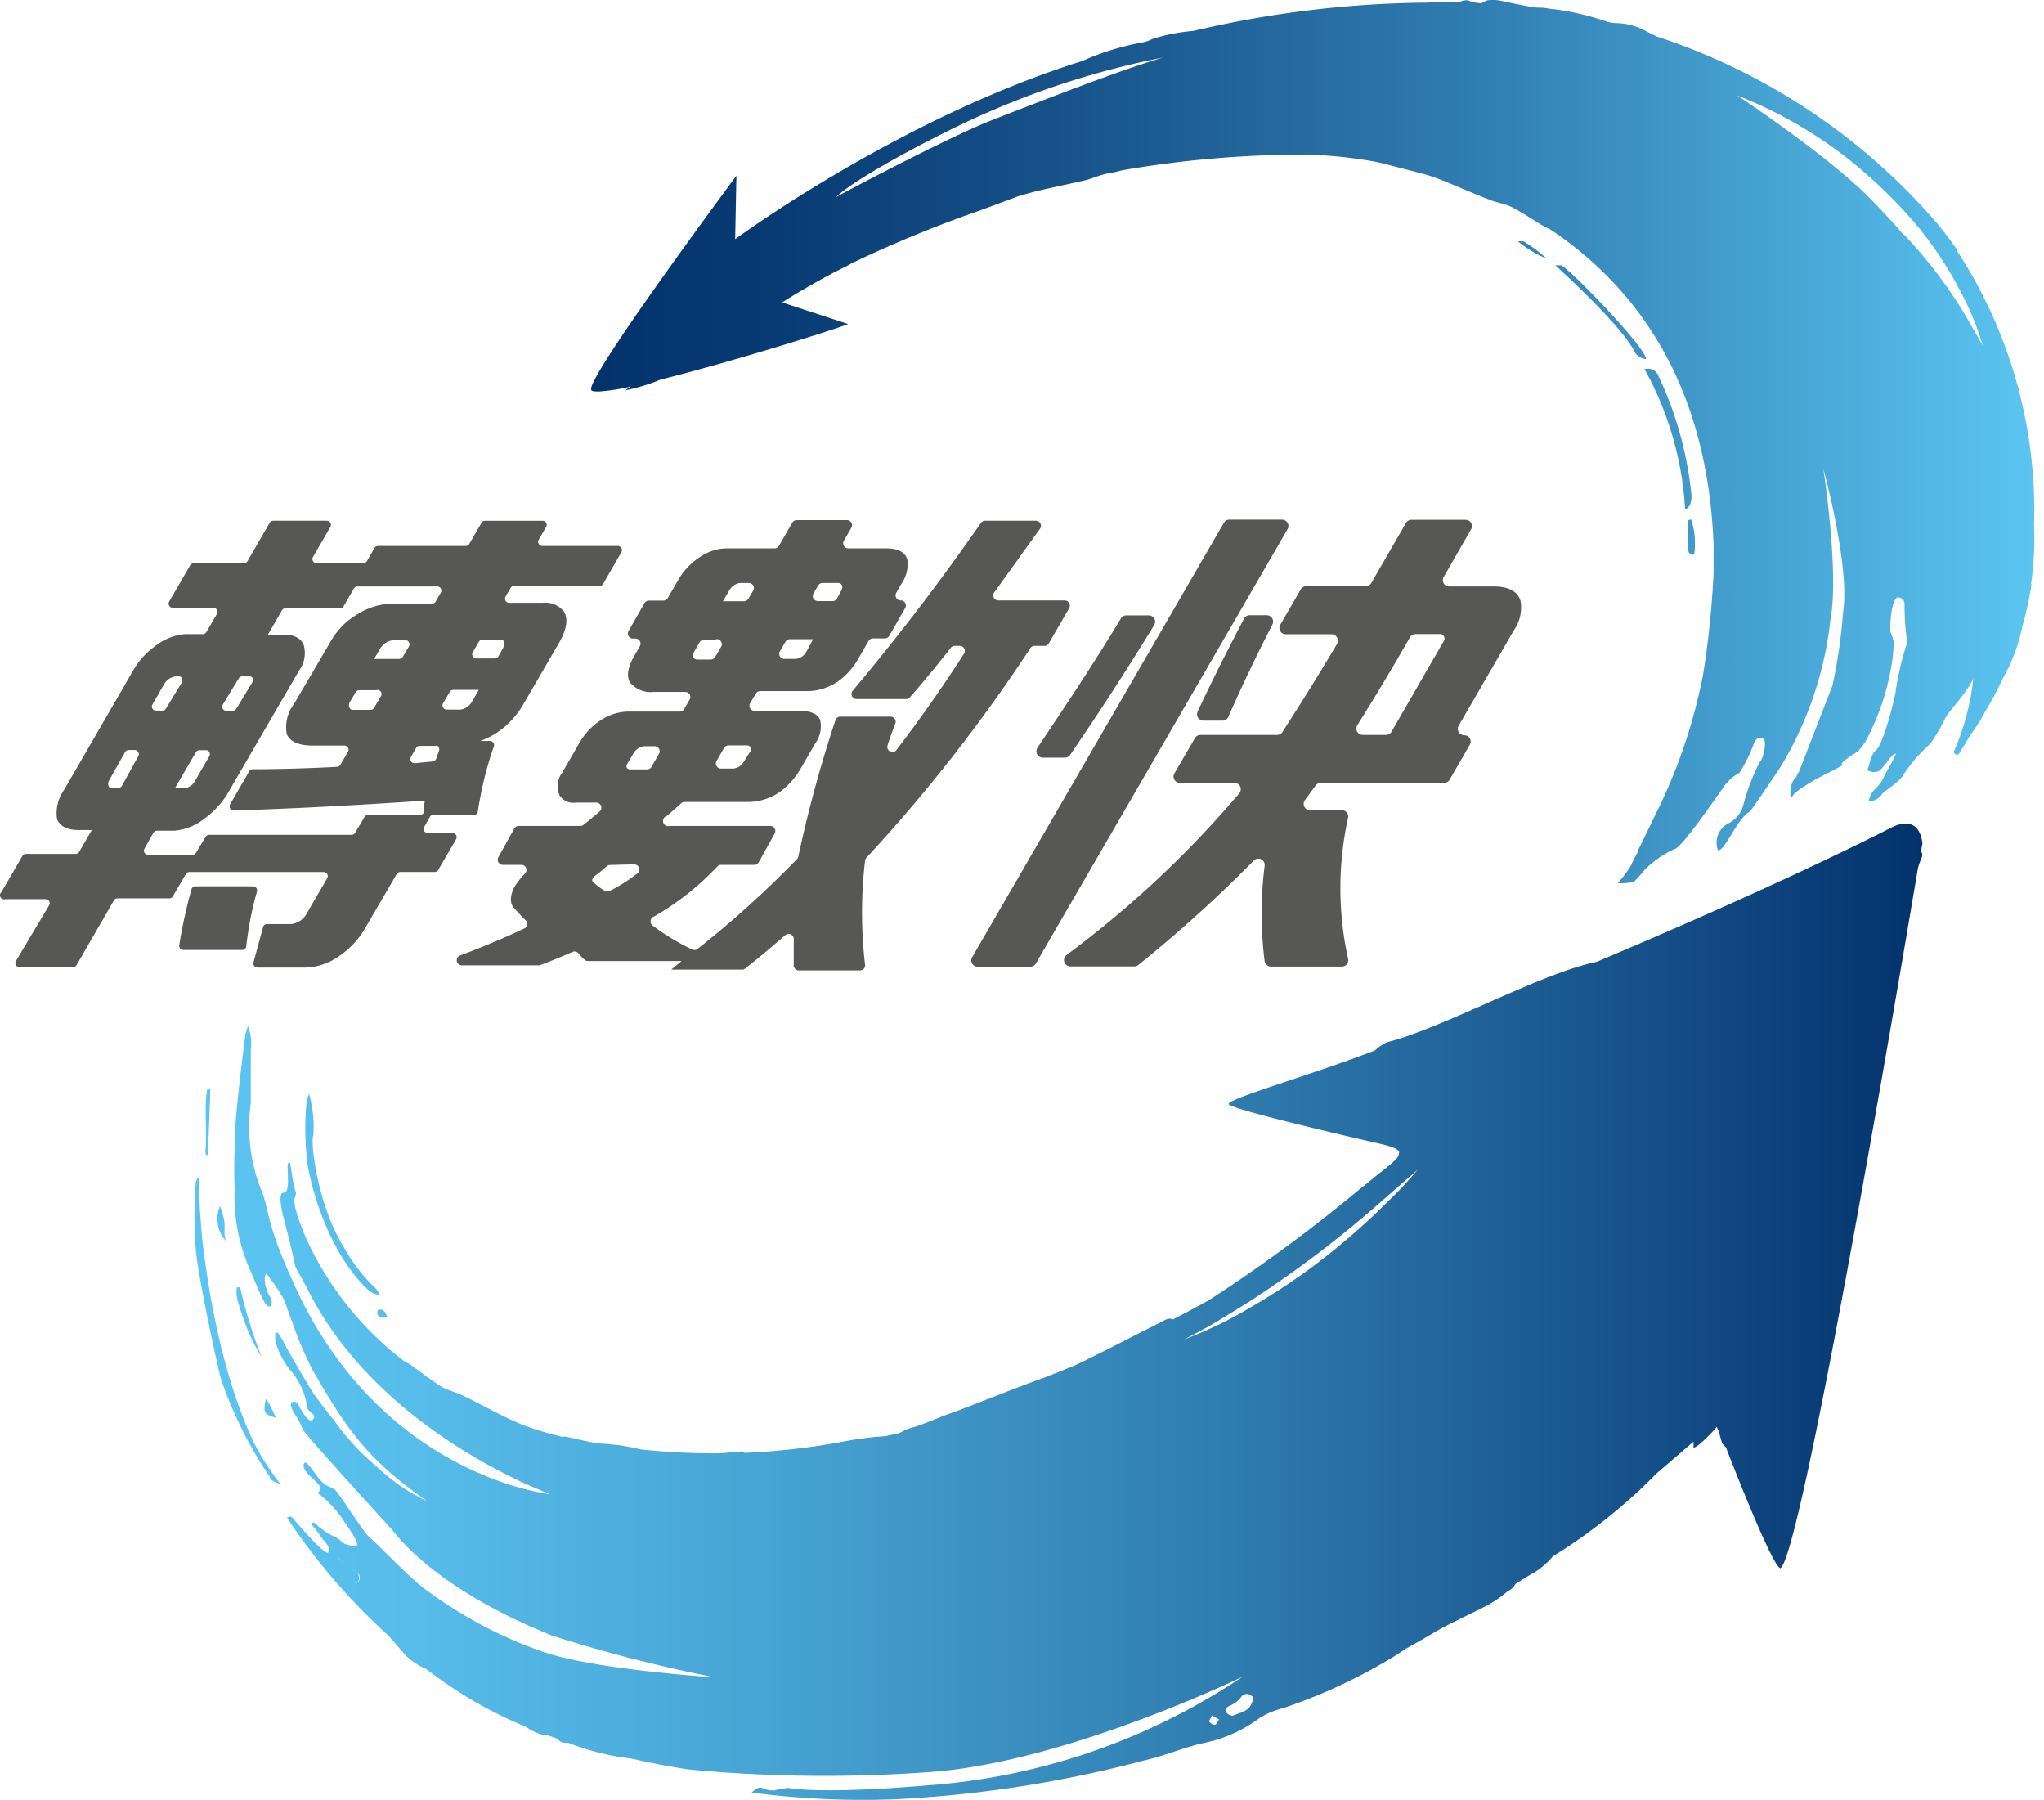
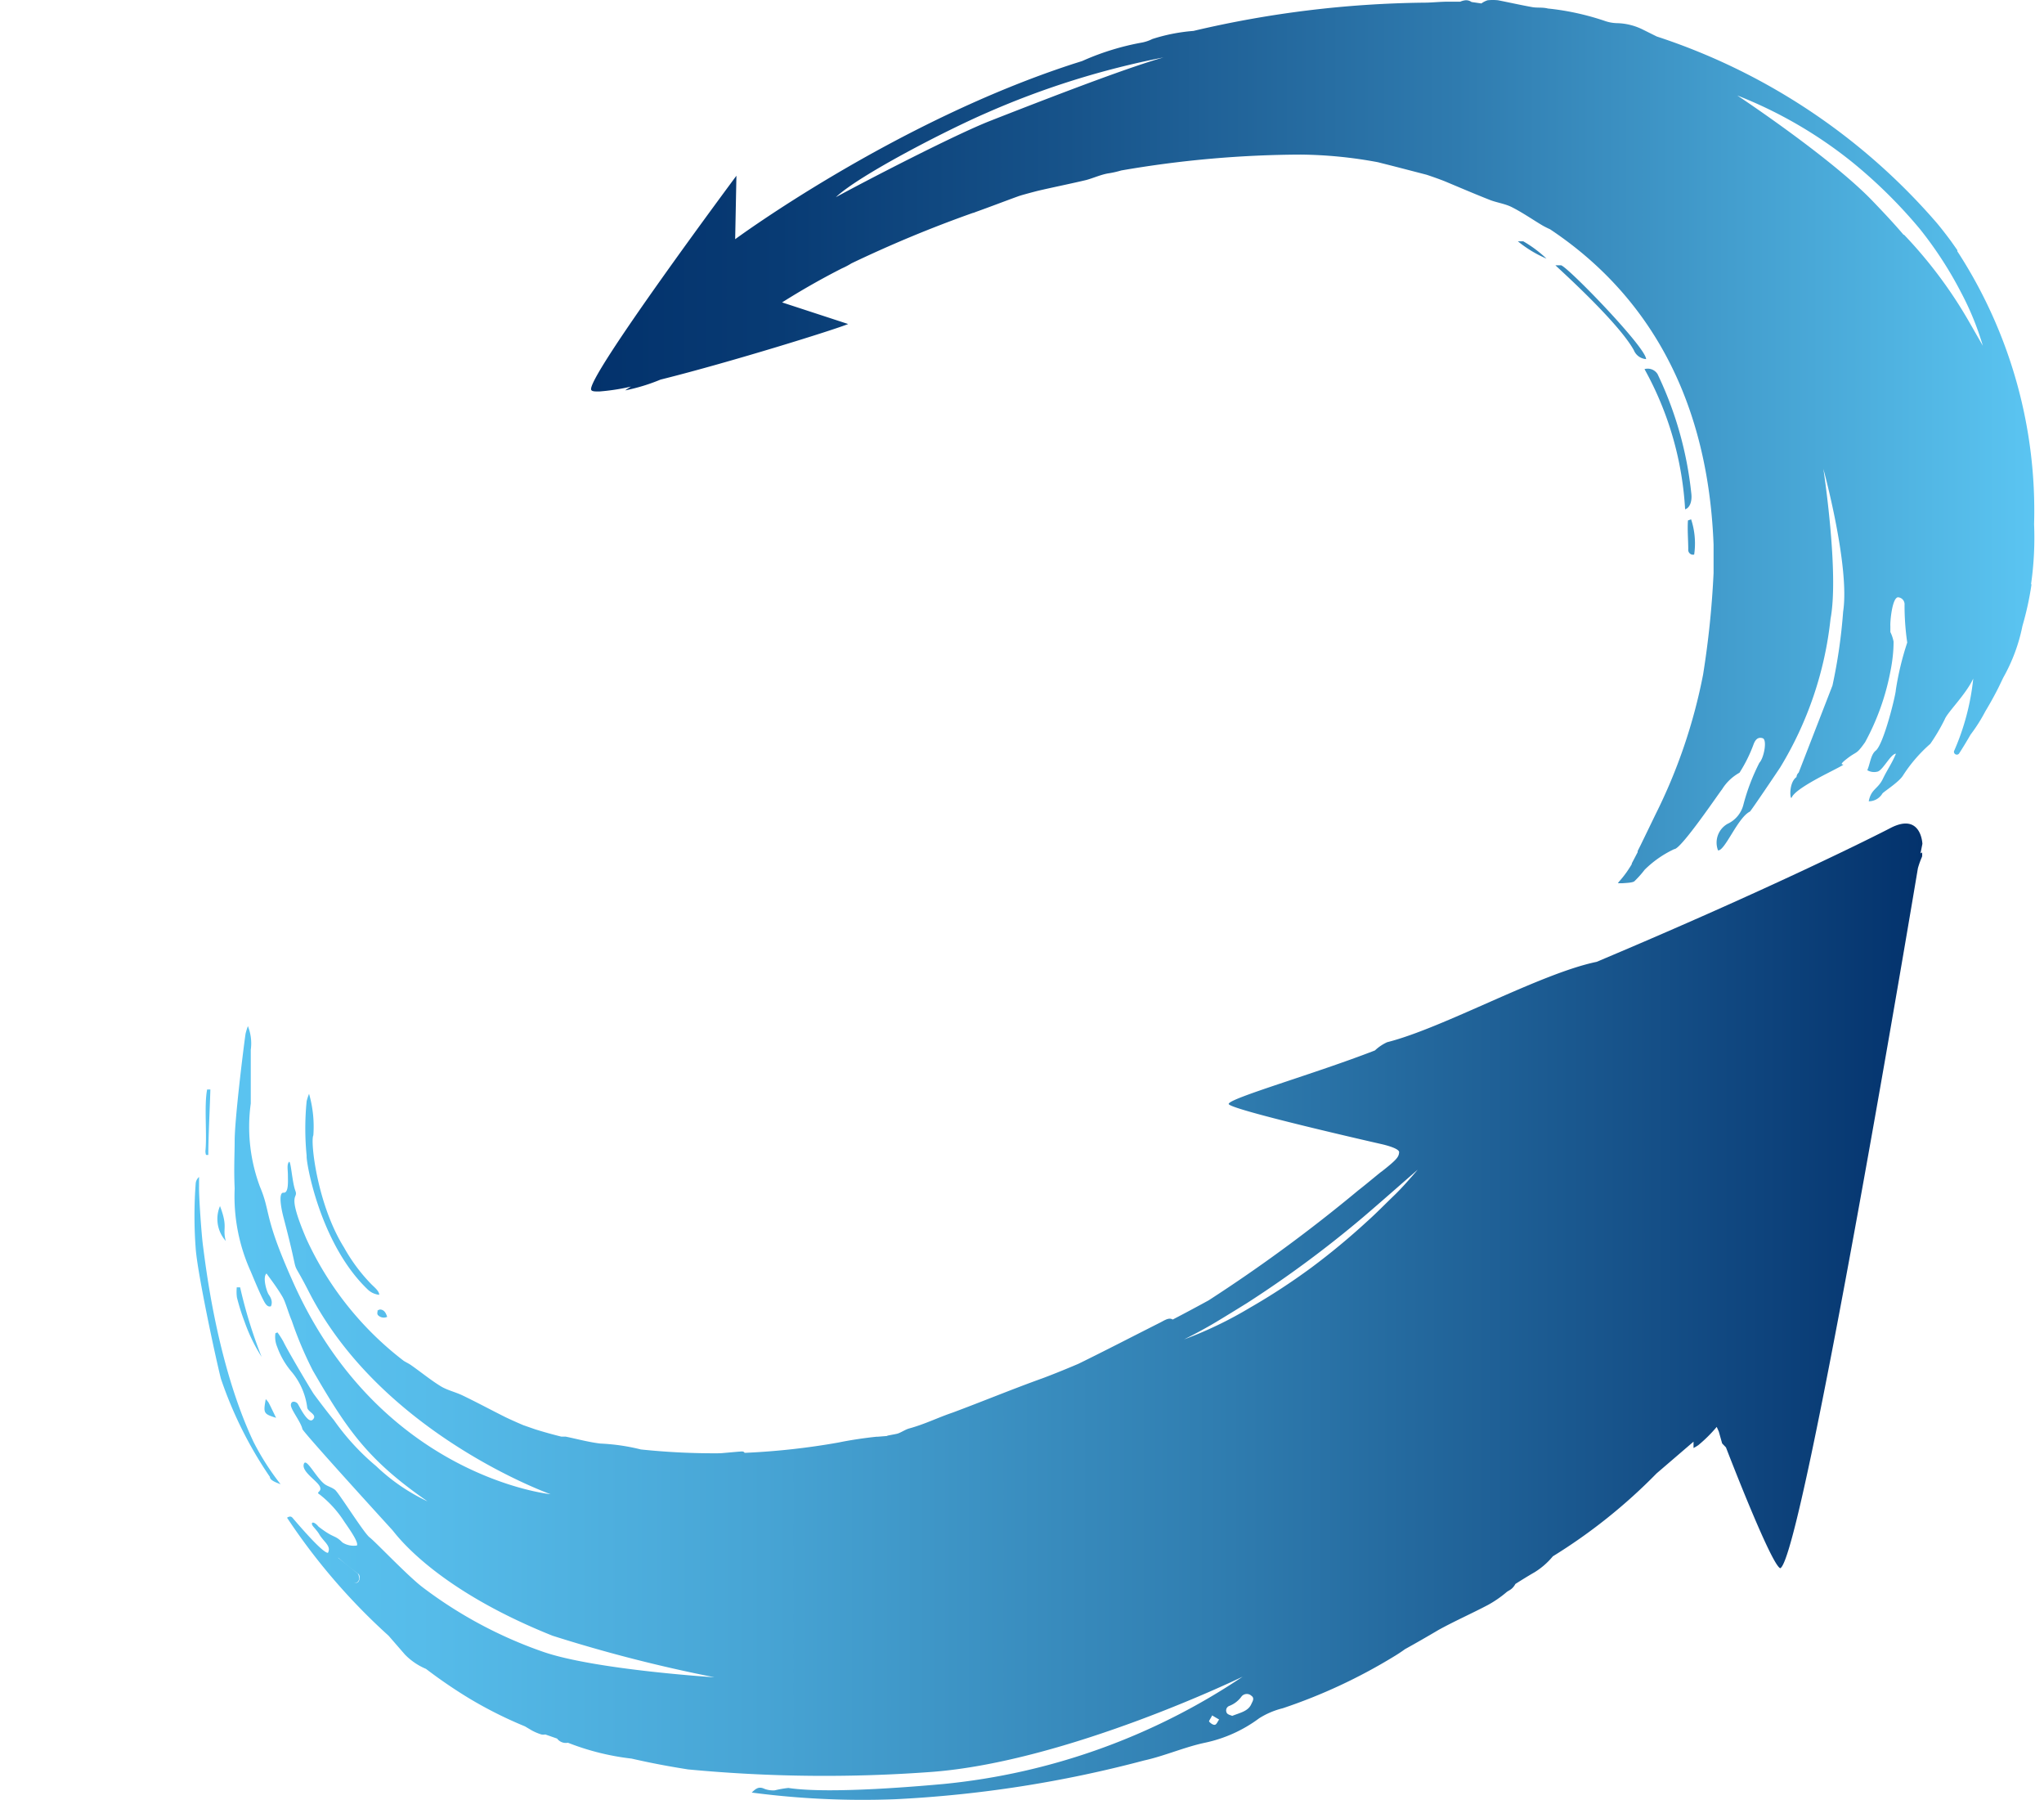
<svg xmlns="http://www.w3.org/2000/svg" width="67" height="59" fill="none">
-   <path d="m14.073 26.805-.167.292a.136.136 0 0 0 .12.203h.804a.135.135 0 0 1 .12.203l-.585 1.004a.137.137 0 0 1-.12.068h-1.121a.135.135 0 0 0-.12.067l-1.043 1.79a2.754 2.754 0 0 1-.86.91 1.988 1.988 0 0 1-1.097.366H8.44a.136.136 0 0 1-.13-.172l.313-1.156a.136.136 0 0 1 .13-.098h.788c.199-.02.377-.13.485-.297l.7-1.207a.135.135 0 0 0-.12-.202H6.21a.134.134 0 0 0-.119.066l-.423.729a.135.135 0 0 1-.12.068H3.854a.136.136 0 0 0-.12.067l-1.226 2.123a.135.135 0 0 1-.12.068H.641a.138.138 0 0 1-.12-.066.137.137 0 0 1 0-.137l1.09-1.827a.136.136 0 0 0 0-.136.138.138 0 0 0-.12-.066H.182a.138.138 0 0 1-.163-.058.135.135 0 0 1 .027-.171l.689-1.187a.134.134 0 0 1 .12-.067h1.622a.138.138 0 0 0 .12-.068l.412-.713h-.427c-.392 0-.617-.135-.71-.349-.055-.344.03-.695.235-.977l2.295-3.966c.174-.285.402-.533.673-.728.282-.227.625-.366.986-.4h.584a.138.138 0 0 0 .12-.068l.344-.593a.137.137 0 0 0 0-.137.138.138 0 0 0-.12-.066H5.665a.136.136 0 0 1-.12-.203l.688-1.187a.134.134 0 0 1 .12-.067h1.638a.136.136 0 0 0 .12-.068l.73-1.26a.134.134 0 0 1 .12-.067h1.748a.135.135 0 0 1 .12.203l-.569.984a.134.134 0 0 0 0 .136c.026.042.07.067.12.066h1.528a.134.134 0 0 0 .12-.067l.245-.427a.14.14 0 0 1 .12-.068h2.87a.134.134 0 0 0 .12-.067l.4-.692a.136.136 0 0 1 .12-.067h1.879a.135.135 0 0 1 .12.202l-.245.422a.135.135 0 0 0 .12.202h2.473c.048 0 .093.025.119.067a.134.134 0 0 1 0 .136l-.6 1.04a.135.135 0 0 1-.12.069h-2.816a.132.132 0 0 0-.094.057l-.167.291a.138.138 0 0 0 0 .137.138.138 0 0 0 .12.066h1.085a.784.784 0 0 1 .704.281c.14.213.114.562-.147 1.014l-1.21 2.082a2.86 2.86 0 0 1-.52.63c-.249.23-.542.407-.861.52h.312a.136.136 0 0 1 .131.182c-.24.692-.415 1.404-.522 2.129a.135.135 0 0 1-.135.114h-1.336a.136.136 0 0 0-.12.098Zm-9.66-2.227h-.194a.135.135 0 0 0-.12.069l-.521.925c-.058.1-.032.25.062.25h.235a.135.135 0 0 0 .12-.068l.538-.972a.136.136 0 0 0-.12-.204Zm9.514 1.66c-2.191.146-4.132.255-6.26.323a.138.138 0 0 1-.123-.064.137.137 0 0 1-.001-.139l.625-1.082a.134.134 0 0 1 .115-.067c.808 0 1.92-.031 2.764-.08a.134.134 0 0 0 .11-.066l.25-.427a.136.136 0 0 0-.12-.203h-1.053c-.443 0-.741-.136-.835-.38-.062-.344.023-.699.235-.978l1.22-2.08c.208-.359.504-.656.861-.865a2.228 2.228 0 0 1 1.121-.348h1.326a.135.135 0 0 0 .12-.069l.167-.29a.135.135 0 0 0-.12-.204H11.72a.139.139 0 0 0-.12.067l-.334.578a.135.135 0 0 1-.119.068H9.363a.135.135 0 0 0-.12.068l-.46.796h.522c.345 0 .584.13.657.364a.977.977 0 0 1-.167.828l-2.347 4.038a2.842 2.842 0 0 1-.72.78c-.287.237-.64.382-1.012.416h-.568a.135.135 0 0 0-.12.068l-.292.52a.136.136 0 0 0 0 .136.138.138 0 0 0 .12.067h1.45a.135.135 0 0 0 .12-.068l.313-.52a.137.137 0 0 1 .12-.068h4.663a.134.134 0 0 0 .12-.067l.308-.52a.136.136 0 0 1 .12-.069h1.7a.134.134 0 0 0 .136-.108 1.29 1.29 0 0 1 .021-.355ZM5.816 22.16a.521.521 0 0 0-.428.245l-.391.682a.135.135 0 0 0 .12.202h.203a.136.136 0 0 0 .12-.067l.521-.859a.135.135 0 0 0-.145-.203Zm.928 2.425H6.54a.134.134 0 0 0-.12.067l-.684 1.176h.313a.448.448 0 0 0 .35-.249l.459-.791a.137.137 0 0 0 .005-.138.139.139 0 0 0-.12-.07v.005Zm-.866 6.38c.097-.613.23-1.22.397-1.817a.135.135 0 0 1 .13-.104h1.888c.042 0 .083.02.108.053a.136.136 0 0 1 .022.12 10.783 10.783 0 0 0-.35 1.794.136.136 0 0 1-.134.12h-1.93a.137.137 0 0 1-.106-.053.132.132 0 0 1-.025-.113Zm2.378-8.581c.069-.115.032-.219-.078-.219h-.234a.135.135 0 0 0-.12.068l-.522.859a.133.133 0 0 0 .001.136c.025.042.07.067.12.067h.203c.05 0 .095-.025.12-.068l.51-.843Zm4.106.234h-.584a.135.135 0 0 0-.12.068l-.194.328c-.067.114 0 .249.095.249h.584a.137.137 0 0 0 .12-.067l.219-.375c.03-.042.033-.099.008-.145a.137.137 0 0 0-.128-.069v.011Zm1.044-1.436a.136.136 0 0 0-.12-.203h-.397a.58.58 0 0 0-.412.25l-.214.364h.819c.05.001.095-.025.12-.068l.204-.343Zm.876 3.262h-.522a.135.135 0 0 0-.12.068l-.172.297a.135.135 0 0 0 .125.202l.595-.057a.137.137 0 0 0 .11-.089l.082-.239a.134.134 0 0 0-.072-.197l-.026.015Zm1.413-1.837h-.834a.135.135 0 0 0-.12.068l-.219.375a.136.136 0 0 0 .12.203h.46a.521.521 0 0 0 .363-.25l.23-.396Zm.799-1.379c.078-.135.04-.265-.084-.265h-.595a.138.138 0 0 0-.12.068l-.198.343a.136.136 0 0 0 .12.204h.6a.135.135 0 0 0 .12-.069l.157-.28ZM26.018 31.624v-.848a.166.166 0 0 0-.096-.156.168.168 0 0 0-.18.025c-.428.375-.928.791-1.315 1.093a.162.162 0 0 1-.105.037h-2.32l.339-.281h-3.063a.165.165 0 0 1-.109-.037 2.228 2.228 0 0 1-.209-.218.168.168 0 0 0-.198-.042c-.266.12-.787.333-1.08.438h-2.54a.167.167 0 0 1-.063-.323 27.24 27.24 0 0 0 2.13-.895c.076-.05.1-.152.05-.23a8.73 8.73 0 0 1-.422-.447c-.13-.146-.11-.38 0-.629.102-.177.227-.34.371-.484a.168.168 0 0 0 .038-.182.166.166 0 0 0-.153-.104h-.61a.168.168 0 0 1-.147-.25l.523-.942a.166.166 0 0 1 .145-.083h2.019a.163.163 0 0 0 .104-.037c.152-.12.345-.275.522-.432a.165.165 0 0 0 .052-.188.167.167 0 0 0-.162-.108h-.673a.52.52 0 0 1-.521-.235.726.726 0 0 1 .083-.744l.574-.994c.175-.3.42-.556.715-.743.258-.165.555-.256.86-.266h1.701a.166.166 0 0 0 .146-.082l.183-.313a.167.167 0 0 0-.146-.25h-1.028a.886.886 0 0 1-.767-.291c-.13-.182-.115-.479.136-.91l.172-.297a.167.167 0 0 0-.146-.25h-.079a.166.166 0 0 1-.145-.25l.521-.91a.168.168 0 0 1 .147-.084h.468a.167.167 0 0 0 .147-.082l.365-.63c.184-.307.44-.565.746-.75.245-.158.531-.244.824-.25h1.565c.06 0 .116-.03.146-.083l.438-.76a.168.168 0 0 1 .146-.083h1.643a.17.17 0 0 1 .146.083c.03.051.03.115 0 .167l-.245.427a.165.165 0 0 0 0 .167c.03.052.086.083.147.083h1.236c.379 0 .61.115.694.348.044.291-.027.588-.199.827l-.162.281a.168.168 0 0 0 .147.25.166.166 0 0 1 .146.25l-.522.91a.168.168 0 0 1-.146.084h-.386a.167.167 0 0 0-.146.083l-.345.599a2.359 2.359 0 0 1-.573.665 1.809 1.809 0 0 1-1.07.38h-1.565a.167.167 0 0 0-.145.084l-.183.312a.166.166 0 0 0 .146.25h1.456c.375 0 .604.098.693.296.06.272-.001.557-.167.78l-.443.766a2.45 2.45 0 0 1-.704.81c-.324.227-.711.344-1.106.334h-2.02a.16.16 0 0 0-.114.042c-.125.12-.302.27-.48.421a.17.17 0 0 0-.11.213.17.17 0 0 0 .214.11h3.292a.167.167 0 0 1 .146.25l-.522.941a.168.168 0 0 1-.145.084h-1.091a.162.162 0 0 0-.12.051 8.92 8.92 0 0 1-2.117 1.666.166.166 0 0 0 0 .275c.398.302.826.561 1.277.775a.172.172 0 0 0 .178 0 33.205 33.205 0 0 0 3.276-2.96.17.17 0 0 0 .041-.083c.323-1.51.73-3 1.216-4.465a.165.165 0 0 1 .161-.114h1.644a.166.166 0 0 1 .156.229c-.094.24-.177.474-.25.702a.166.166 0 0 0 .077.207c.074.04.166.019.215-.05A46.83 46.83 0 0 0 31.6 21.42a.166.166 0 0 0-.14-.255h-.168c-.052.001-.1.026-.13.068a39.294 39.294 0 0 1-1.336 1.618.172.172 0 0 1-.125.058h-1.617a.169.169 0 0 1-.156-.096.168.168 0 0 1 .025-.18 76.046 76.046 0 0 0 4.2-5.495.165.165 0 0 1 .135-.073h1.664a.166.166 0 0 1 .136.266c-.521.718-1.08 1.508-1.497 2.08a.165.165 0 0 0-.015.175.168.168 0 0 0 .15.091h2.175a.168.168 0 0 1 .147.25l-.668 1.154a.166.166 0 0 1-.146.084h-.318a.168.168 0 0 0-.141.073 52.598 52.598 0 0 1-5.372 6.868.172.172 0 0 0-.048.1 14.833 14.833 0 0 0 0 3.407.167.167 0 0 1-.04.132.172.172 0 0 1-.127.056H26.19a.167.167 0 0 1-.173-.177Zm-6.014-3.278a.165.165 0 0 0-.115.041 5.784 5.784 0 0 1-.376.308c-.12.088-.11.166-.083.197.119.116.253.217.396.302.05.028.112.028.162 0 .318-.158.619-.348.897-.567.06-.043.085-.12.06-.19a.165.165 0 0 0-.165-.112l-.776.02Zm1.596-3.642a.166.166 0 0 0-.146-.25h-.334a.48.48 0 0 0-.344.213l-.214.365c-.068.113 0 .181.1.181h.546a.166.166 0 0 0 .147-.083l.245-.426Zm1.873-3.736h-.397a.167.167 0 0 0-.146.082l-.161.281c-.09.151-.053.282.088.282h.438a.167.167 0 0 0 .147-.083l.182-.312a.168.168 0 0 0-.151-.272v.022Zm1.132 3.642a.126.126 0 0 0-.115-.182h-.61a.165.165 0 0 0-.146.083l-.246.426a.166.166 0 0 0 .146.25h.407a.462.462 0 0 0 .313-.182l.25-.395Zm.083-5.255a.163.163 0 0 0 .006-.159.168.168 0 0 0-.131-.091h-.313a.493.493 0 0 0-.34.234l-.214.365h.689a.17.17 0 0 0 .146-.084l.157-.265Zm1.962 1.591h-.757a.168.168 0 0 0-.146.084l-.182.312a.165.165 0 0 0 0 .167c.03.052.086.083.145.083h.371a.458.458 0 0 0 .36-.25l.209-.396Zm.933-1.607c.068-.115 0-.234-.1-.234h-.52a.166.166 0 0 0-.146.083l-.152.26a.166.166 0 0 0 .146.25h.48a.165.165 0 0 0 .146-.083l.146-.276ZM31.866 31.369l8.252-14.237a.21.21 0 0 1 .183-.104h1.72c.076 0 .145.04.184.103a.208.208 0 0 1 0 .21l-8.252 14.236a.208.208 0 0 1-.183.104h-1.722a.208.208 0 0 1-.182-.312Zm3.04-6.54h-.724a.208.208 0 0 1-.172-.328c.945-1.415 1.872-2.805 2.733-4.236a.207.207 0 0 1 .177-.099h.736c.076 0 .145.041.182.107a.205.205 0 0 1-.005.21 97 97 0 0 1-2.753 4.252.21.21 0 0 1-.173.093Zm6.547 6.67a12.463 12.463 0 0 1 0-3.122.208.208 0 0 0-.354-.177 44.228 44.228 0 0 1-3.787 3.424.207.207 0 0 1-.136.046H35.09a.208.208 0 0 1-.13-.374 33.88 33.88 0 0 0 5.665-5.302.21.21 0 0 0 .025-.223.21.21 0 0 0-.192-.115h-1.779a.208.208 0 0 1-.183-.312l.673-1.156a.209.209 0 0 1 .183-.104h2.504a.21.21 0 0 0 .178-.093 84.255 84.255 0 0 0 1.794-2.893.21.21 0 0 0-.183-.313h-1.496a.208.208 0 0 1-.183-.312l.673-1.16a.21.21 0 0 1 .183-.104h1.945a.208.208 0 0 0 .183-.104l1.136-1.967a.208.208 0 0 1 .183-.104h1.768a.207.207 0 0 1 .183.312l-.897 1.561a.208.208 0 0 0 .182.312h1.466c.475 0 .788.166.871.479.057.338-.024.684-.223.962l-1.806 3.123a.21.21 0 0 0 .183.312.207.207 0 0 1 .182.312l-.662 1.145a.21.21 0 0 1-.183.104H43.29a.21.21 0 0 0-.167.088l-.348.474a.207.207 0 0 0 .166.332h1.044a.208.208 0 0 1 .203.25 10.723 10.723 0 0 0 0 4.616.209.209 0 0 1-.203.26h-2.322a.21.21 0 0 1-.209-.177Zm-2.196-8.18c.465-.999.991-2.034 1.519-3.044a.208.208 0 0 1 .187-.114h.559a.21.21 0 0 1 .188.302 53.773 53.773 0 0 0-1.446 3.028.206.206 0 0 1-.188.125h-.625a.209.209 0 0 1-.194-.297Zm8.055-2.29a.152.152 0 0 0-.142-.25H46.4a.207.207 0 0 0-.183.105 82.144 82.144 0 0 1-1.726 2.882.209.209 0 0 0 .177.318h.761a.207.207 0 0 0 .183-.104l1.7-2.95Z" fill="#575756" />
  <path d="M11.727 51.568c.036.032.036.11.046.14 0 .13-.088.188-.182.14a.26.26 0 0 1-.126-.119.57.57 0 0 0-.26-.27.919.919 0 0 1-.235-.27.164.164 0 0 1 0-.136c.036-.02.079-.02.115 0 .219.177.438.354.642.515Zm.317-9.32c.104.104.24.169.387.183 0-.13-.183-.265-.272-.36a5.674 5.674 0 0 1-.882-1.19c-.881-1.406-1.111-3.492-1.006-3.675a3.892 3.892 0 0 0-.141-1.362 1.989 1.989 0 0 0-.078.24 9.033 9.033 0 0 0 0 1.794c-.027.177.428 2.867 1.992 4.37Zm-5.269-4.4h.053c0-.584.052-1.562.068-2.145H6.79c-.104.52 0 1.483-.057 2.019 0 .043.007.084.02.125h.021Zm5.609 5.12a.128.128 0 0 0 0 .124c.077.085.202.11.307.062-.042-.13-.093-.218-.209-.24a.137.137 0 0 0-.12.053h.022Zm-4.617-.448c.068.27.151.535.25.795.141.404.329.79.558 1.15a15.5 15.5 0 0 1-.704-2.279h-.11c-.01.111-.01.223.006.334Zm-.553-3.003c-.167.387-.094.836.187 1.15-.119-.442.084-.427-.192-1.15h.005Zm1.597 6.457a.82.82 0 0 0-.1-.124c-.083.462-.073.484.339.613-.09-.182-.161-.337-.24-.489Zm-2.16-5.177c-.037-.26-.136-1.561-.126-1.93v-.297a.316.316 0 0 0-.109.198c-.055.719-.055 1.44 0 2.16.058.774.605 3.366.824 4.25.387 1.141.927 2.226 1.607 3.221 0 .11.198.182.35.24a8.461 8.461 0 0 1-.883-1.38c-1.23-2.6-1.59-5.942-1.664-6.462Zm34.36 14.767a.216.216 0 0 0-.167-.05.218.218 0 0 0-.152.086.877.877 0 0 1-.396.303.161.161 0 0 0-.097.1.166.166 0 0 0 .019.139c.037.051.13.067.172.088.26-.104.522-.15.626-.385.042-.094.12-.198-.005-.28Zm-1.377.853c.047.057.136.12.193.104.057-.015.088-.114.135-.171l-.23-.135c-.04.093-.114.182-.098.202ZM11.1 51.058a.12.12 0 0 0-.116 0 .163.163 0 0 0 0 .135c.06.105.14.198.235.27.115.06.207.155.26.272a.263.263 0 0 0 .126.12c.094.041.172 0 .183-.142 0-.03 0-.113-.047-.14-.22-.166-.438-.343-.641-.515Zm51.902-23.124a.428.428 0 0 1 0 .141c-.055.124-.1.25-.136.38 0 0-3.771 22.598-4.511 22.937-.303-.115-1.78-3.96-1.78-3.96l-.125-.13-.11-.39-.068-.152a4.623 4.623 0 0 1-.604.599c-.05.034-.103.065-.156.093v-.208l-1.211 1.04a17.934 17.934 0 0 1-3.4 2.717c-.169.205-.37.38-.595.52-.21.12-.418.25-.632.385-.104.188-.208.203-.286.265a3.652 3.652 0 0 1-.61.422c-.523.276-1.076.52-1.618.817-.36.213-.73.426-1.106.634a4.934 4.934 0 0 1-.355.235 17.856 17.856 0 0 1-3.651 1.701 2.629 2.629 0 0 0-.773.328 4.541 4.541 0 0 1-1.773.801c-.667.14-1.335.437-2.003.583a39.236 39.236 0 0 1-8.163 1.27c-1.568.06-3.14-.014-4.695-.219.135-.13.23-.208.412-.124a.8.8 0 0 0 .344.051c.146-.036.294-.062.444-.078 1.397.213 4.553-.083 5.09-.13a21.312 21.312 0 0 0 9.802-3.517s-5.738 2.789-10.203 3.122a47.443 47.443 0 0 1-7.981-.083c-.224-.037-.918-.141-1.847-.354a8.251 8.251 0 0 1-2.086-.52.356.356 0 0 1-.355-.136l-.386-.135a.323.323 0 0 1-.13 0 1.7 1.7 0 0 1-.318-.135l-.219-.13c-.626-.257-1.23-.56-1.81-.906-.496-.3-.974-.627-1.435-.978a2.084 2.084 0 0 1-.689-.469l-.537-.618a20.35 20.35 0 0 1-3.328-3.867c.14-.088.172 0 .23.063.057.062.928 1.098 1.111 1.088.072-.141 0-.24-.078-.339-.309-.358-.105-.177-.402-.52-.115-.14 0-.208.171 0 .523.406.523.255.784.52.14.089.31.124.474.099.068-.114-.302-.614-.433-.811a3.55 3.55 0 0 0-.787-.86c-.157-.088.098-.077 0-.27-.1-.192-.59-.479-.522-.723.067-.245.386.41.667.64.104.084.23.104.355.197.125.095.95 1.421 1.137 1.561.188.141 1.278 1.296 1.764 1.655 1.184.894 2.5 1.598 3.901 2.087 1.685.593 5.639.842 5.639.842a48.231 48.231 0 0 1-5.31-1.362c-3.902-1.562-5.134-3.336-5.253-3.466-.474-.52-2.749-3.017-2.942-3.298-.052-.25-.396-.657-.38-.808.015-.15.177-.098.224-.03.047.067.334.681.495.52.162-.162-.156-.245-.183-.39a2.268 2.268 0 0 0-.495-1.156 2.623 2.623 0 0 1-.49-.837.84.84 0 0 1-.058-.448l.068-.026c.071.097.135.197.193.302.125.27.97 1.696 1.012 1.738.224.302.438.582.647.838.393.56.858 1.065 1.382 1.503a6.343 6.343 0 0 0 1.685 1.156c-1.972-1.364-2.645-2.362-3.761-4.288a12.175 12.175 0 0 1-.689-1.629c-.125-.291-.203-.613-.307-.79-.152-.26-.345-.52-.522-.76-.135.11 0 .587.074.692.072.104.134.234.072.38-.104.042-.177-.078-.198-.11-.141-.233-.407-.895-.47-1.04a5.964 5.964 0 0 1-.522-2.71c-.03-.657 0-1.14 0-1.563 0-.675.272-2.913.356-3.501.02-.087.046-.171.078-.255.099.246.13.513.094.775v1.76a5.608 5.608 0 0 0 .302 2.73c.36.854.115.943 1.043 3.029 2.843 6.478 8.482 7.045 8.482 7.045S12.518 47 10.13 42.343c-.71-1.39-.219-.1-.835-2.44-.088-.334-.172-.833 0-.818.173.016.142-.39.142-.572 0-.182-.038-.333.03-.432.068-.099.104.65.215.942.109.29-.309 0 .354 1.56a10.59 10.59 0 0 0 3.197 4.012c.084.053.178.094.256.152.319.224.621.473.95.676.218.135.485.192.725.307.475.229.938.478 1.408.713 0 0 .214.104.58.26l.39.136c.275.086.56.166.855.239h.142c.38.078.756.182 1.142.228.447.02.891.084 1.325.193.866.091 1.737.133 2.608.125l.59-.052c.078 0 .166-.031.203.037h.032a23.357 23.357 0 0 0 3.056-.339c.397-.083.876-.15 1.226-.187h.037l.339-.027c-.105 0 .209-.046.312-.073.105-.025.262-.135.387-.17.521-.142.938-.355 1.429-.521.981-.365 1.971-.775 2.958-1.129 0 0 .438-.161 1.163-.469.902-.442 1.795-.905 2.691-1.357.142-.073.282-.172.403-.095.38-.197.777-.41 1.178-.629a50.849 50.849 0 0 0 4.899-3.6c.245-.188.776-.636.771-.62.522-.41.559-.483.574-.63.016-.145-.605-.276-.605-.276s-4.977-1.129-4.982-1.31c-.005-.182 2.832-.99 4.794-1.754.118-.111.254-.203.402-.27 1.842-.464 5.003-2.248 6.865-2.633 5.774-2.43 9.206-4.163 9.634-4.387 1.007-.52 1.044.52 1.044.52l-.063.313.052-.032Zm-16.53 10.397c-.6.52-1.185 1.04-1.795 1.56a36.271 36.271 0 0 1-3.808 2.815c-.347.215-.685.423-1.012.62-.34.203-.69.39-1.043.567a13.05 13.05 0 0 0 2.16-1.04c.691-.397 1.36-.834 2.002-1.306.64-.476 1.255-.986 1.841-1.525.298-.266.575-.552.862-.828.287-.275.537-.567.793-.863Z" fill="url(#a)" />
  <path d="M55.439 16.17c.031.255-.047.473-.203.52a10.719 10.719 0 0 0-1.331-4.594.38.38 0 0 1 .427.162c.591 1.23.965 2.554 1.107 3.912Zm-1.482-4.402c0-.375-2.53-2.987-2.786-3.075h-.187c.062.068 2.05 1.842 2.572 2.784a.468.468 0 0 0 .406.291h-.005Zm-4.032-3.861h-.172c.284.232.6.424.939.568a4.02 4.02 0 0 0-.762-.568h-.005Zm5.414 10.1c-.005.05.016.1.054.133s.09.046.14.033a2.528 2.528 0 0 0-.1-1.154l-.104.036c-.021.317.01.645.01.952Zm11.252 1.14c-.067.46-.167.916-.297 1.363a5.743 5.743 0 0 1-.632 1.701l-.16.333c-.178.35-.33.609-.424.765-.14.268-.302.524-.485.765-.12.208-.245.416-.38.624a.094.094 0 0 1-.114.021.093.093 0 0 1-.048-.104 7.917 7.917 0 0 0 .63-2.378c-.24.52-.844 1.104-.933 1.332a6.31 6.31 0 0 1-.474.806c-.347.304-.65.654-.898 1.042-.136.217-.62.52-.673.587a.52.52 0 0 1-.448.255c.078-.406.297-.395.46-.729.16-.332.291-.494.432-.832-.162 0-.417.52-.59.584a.441.441 0 0 1-.349-.042c.094-.214.114-.52.282-.646.265-.234.652-1.837.652-1.977a9.5 9.5 0 0 1 .375-1.56 8.4 8.4 0 0 1-.088-1.234.23.23 0 0 0-.22-.25c-.187.031-.256.79-.245.947v.193c.049.098.084.203.105.312 0 .114 0 .479-.11 1.01a7.946 7.946 0 0 1-.824 2.289c-.318.447-.24.254-.642.577-.4.323.386-.062-.579.432s-1.132.693-1.184.801c-.052.11-.11-.478.157-.67a.215.215 0 0 1 .072-.146l1.107-2.852c.173-.797.29-1.606.35-2.42.229-1.482-.648-4.682-.648-4.682s.521 3.402.235 4.916a11.769 11.769 0 0 1-1.648 4.865c-.078.12-.965 1.437-.996 1.452-.397.193-.82 1.296-1.044 1.27a.708.708 0 0 1 .313-.87.945.945 0 0 0 .522-.639c.124-.472.3-.929.521-1.363.151-.156.26-.75.11-.802-.152-.051-.24.042-.297.188-.12.33-.276.646-.465.941-.234.13-.433.318-.573.547-.09.104-1.346 1.967-1.566 1.957-.36.168-.688.396-.97.676a3.37 3.37 0 0 1-.334.375c-.057.051-.26.057-.396.067h-.147l.032-.047c.184-.202.343-.428.47-.67l-.13.244.083-.151v-.026l.093-.177.1-.192v-.037l.094-.187.078-.161.031-.063.376-.776a17.827 17.827 0 0 0 1.565-4.593 29.77 29.77 0 0 0 .344-3.331v-.926c-.204-5.36-2.608-8.508-5.362-10.339a2.76 2.76 0 0 1-.24-.12c-.334-.198-.653-.422-1.002-.599-.23-.12-.522-.155-.746-.248-.49-.193-.975-.401-1.46-.604 0 0-.22-.089-.595-.214-.522-.135-.996-.26-1.492-.384l-.105-.027a14.43 14.43 0 0 0-2.529-.25 35.112 35.112 0 0 0-5.885.52 3.151 3.151 0 0 1-.39.09c-.256.035-.522.16-.757.223-.522.124-1.043.228-1.565.349 0 0-.209.051-.558.15l-.083.026c-.475.172-.945.354-1.414.521a.624.624 0 0 1-.125.041h.005A40.644 40.644 0 0 0 27.91 8.63a2.463 2.463 0 0 1-.317.167c-.642.327-1.289.692-1.957 1.113l2.165.708c-.386.166-3.792 1.233-6.15 1.822a6.19 6.19 0 0 1-1.158.353s.115-.083.193-.125c-.343.08-.692.134-1.043.161-.136 0-.23 0-.26-.046-.25-.297 4.756-7.024 4.756-7.024l-.041 2.08S29.315 3.99 35.22 2.08l.25-.079.105-.046a8.48 8.48 0 0 1 1.81-.552c.134-.021.265-.063.386-.124.438-.142.891-.23 1.35-.266a34.51 34.51 0 0 1 7.575-.926c.255 0 .522-.036.85-.032h.319a.585.585 0 0 1 .171-.046.3.3 0 0 1 .199.057l.323.047a.697.697 0 0 1 .204-.104c.114-.012.23-.012.344 0 .37.073.741.156 1.111.223.167.032.334 0 .522.047.629.064 1.248.2 1.846.4.136.05.279.077.423.08.298.007.59.082.856.217l.443.22a20.596 20.596 0 0 1 9.154 6.082s.194.223.49.624l.173.245.036.052v.037l.068.104a15.58 15.58 0 0 1 2.447 8.84c.027.657-.006 1.315-.1 1.966h.016ZM62.418 7.698c.83.87 1.55 1.836 2.144 2.877l.433.755a9.357 9.357 0 0 0-.715-1.749 12.57 12.57 0 0 0-1.351-2.08 16.199 16.199 0 0 0-2.206-2.18 14.379 14.379 0 0 0-3.776-2.192s2.999 1.983 4.402 3.424c.37.385.725.76 1.043 1.135l.026.01ZM32.33 3.703c-1.31.567-4.173 2.04-4.93 2.758.883-.484 3.861-2.03 5.05-2.497 2.828-1.109 4.695-1.801 5.69-2.082-1.998.389-3.947 1-5.81 1.821Z" fill="url(#b)" />
  <defs>
    <linearGradient id="a" x1="6.353" y1="42.977" x2="63.024" y2="42.977" gradientUnits="userSpaceOnUse">
      <stop stop-color="#5BC5F2" />
      <stop offset=".13" stop-color="#56BCEA" />
      <stop offset=".33" stop-color="#47A4D4" />
      <stop offset=".6" stop-color="#2F7CAF" />
      <stop offset=".9" stop-color="#0F457E" />
      <stop offset="1" stop-color="#03326C" />
    </linearGradient>
    <linearGradient id="b" x1="19.373" y1="14.495" x2="66.685" y2="14.495" gradientUnits="userSpaceOnUse">
      <stop stop-color="#03326C" />
      <stop offset=".13" stop-color="#083B74" />
      <stop offset=".33" stop-color="#17538A" />
      <stop offset=".6" stop-color="#2F7BAF" />
      <stop offset=".9" stop-color="#4FB2E0" />
      <stop offset="1" stop-color="#5BC5F2" />
    </linearGradient>
  </defs>
</svg>